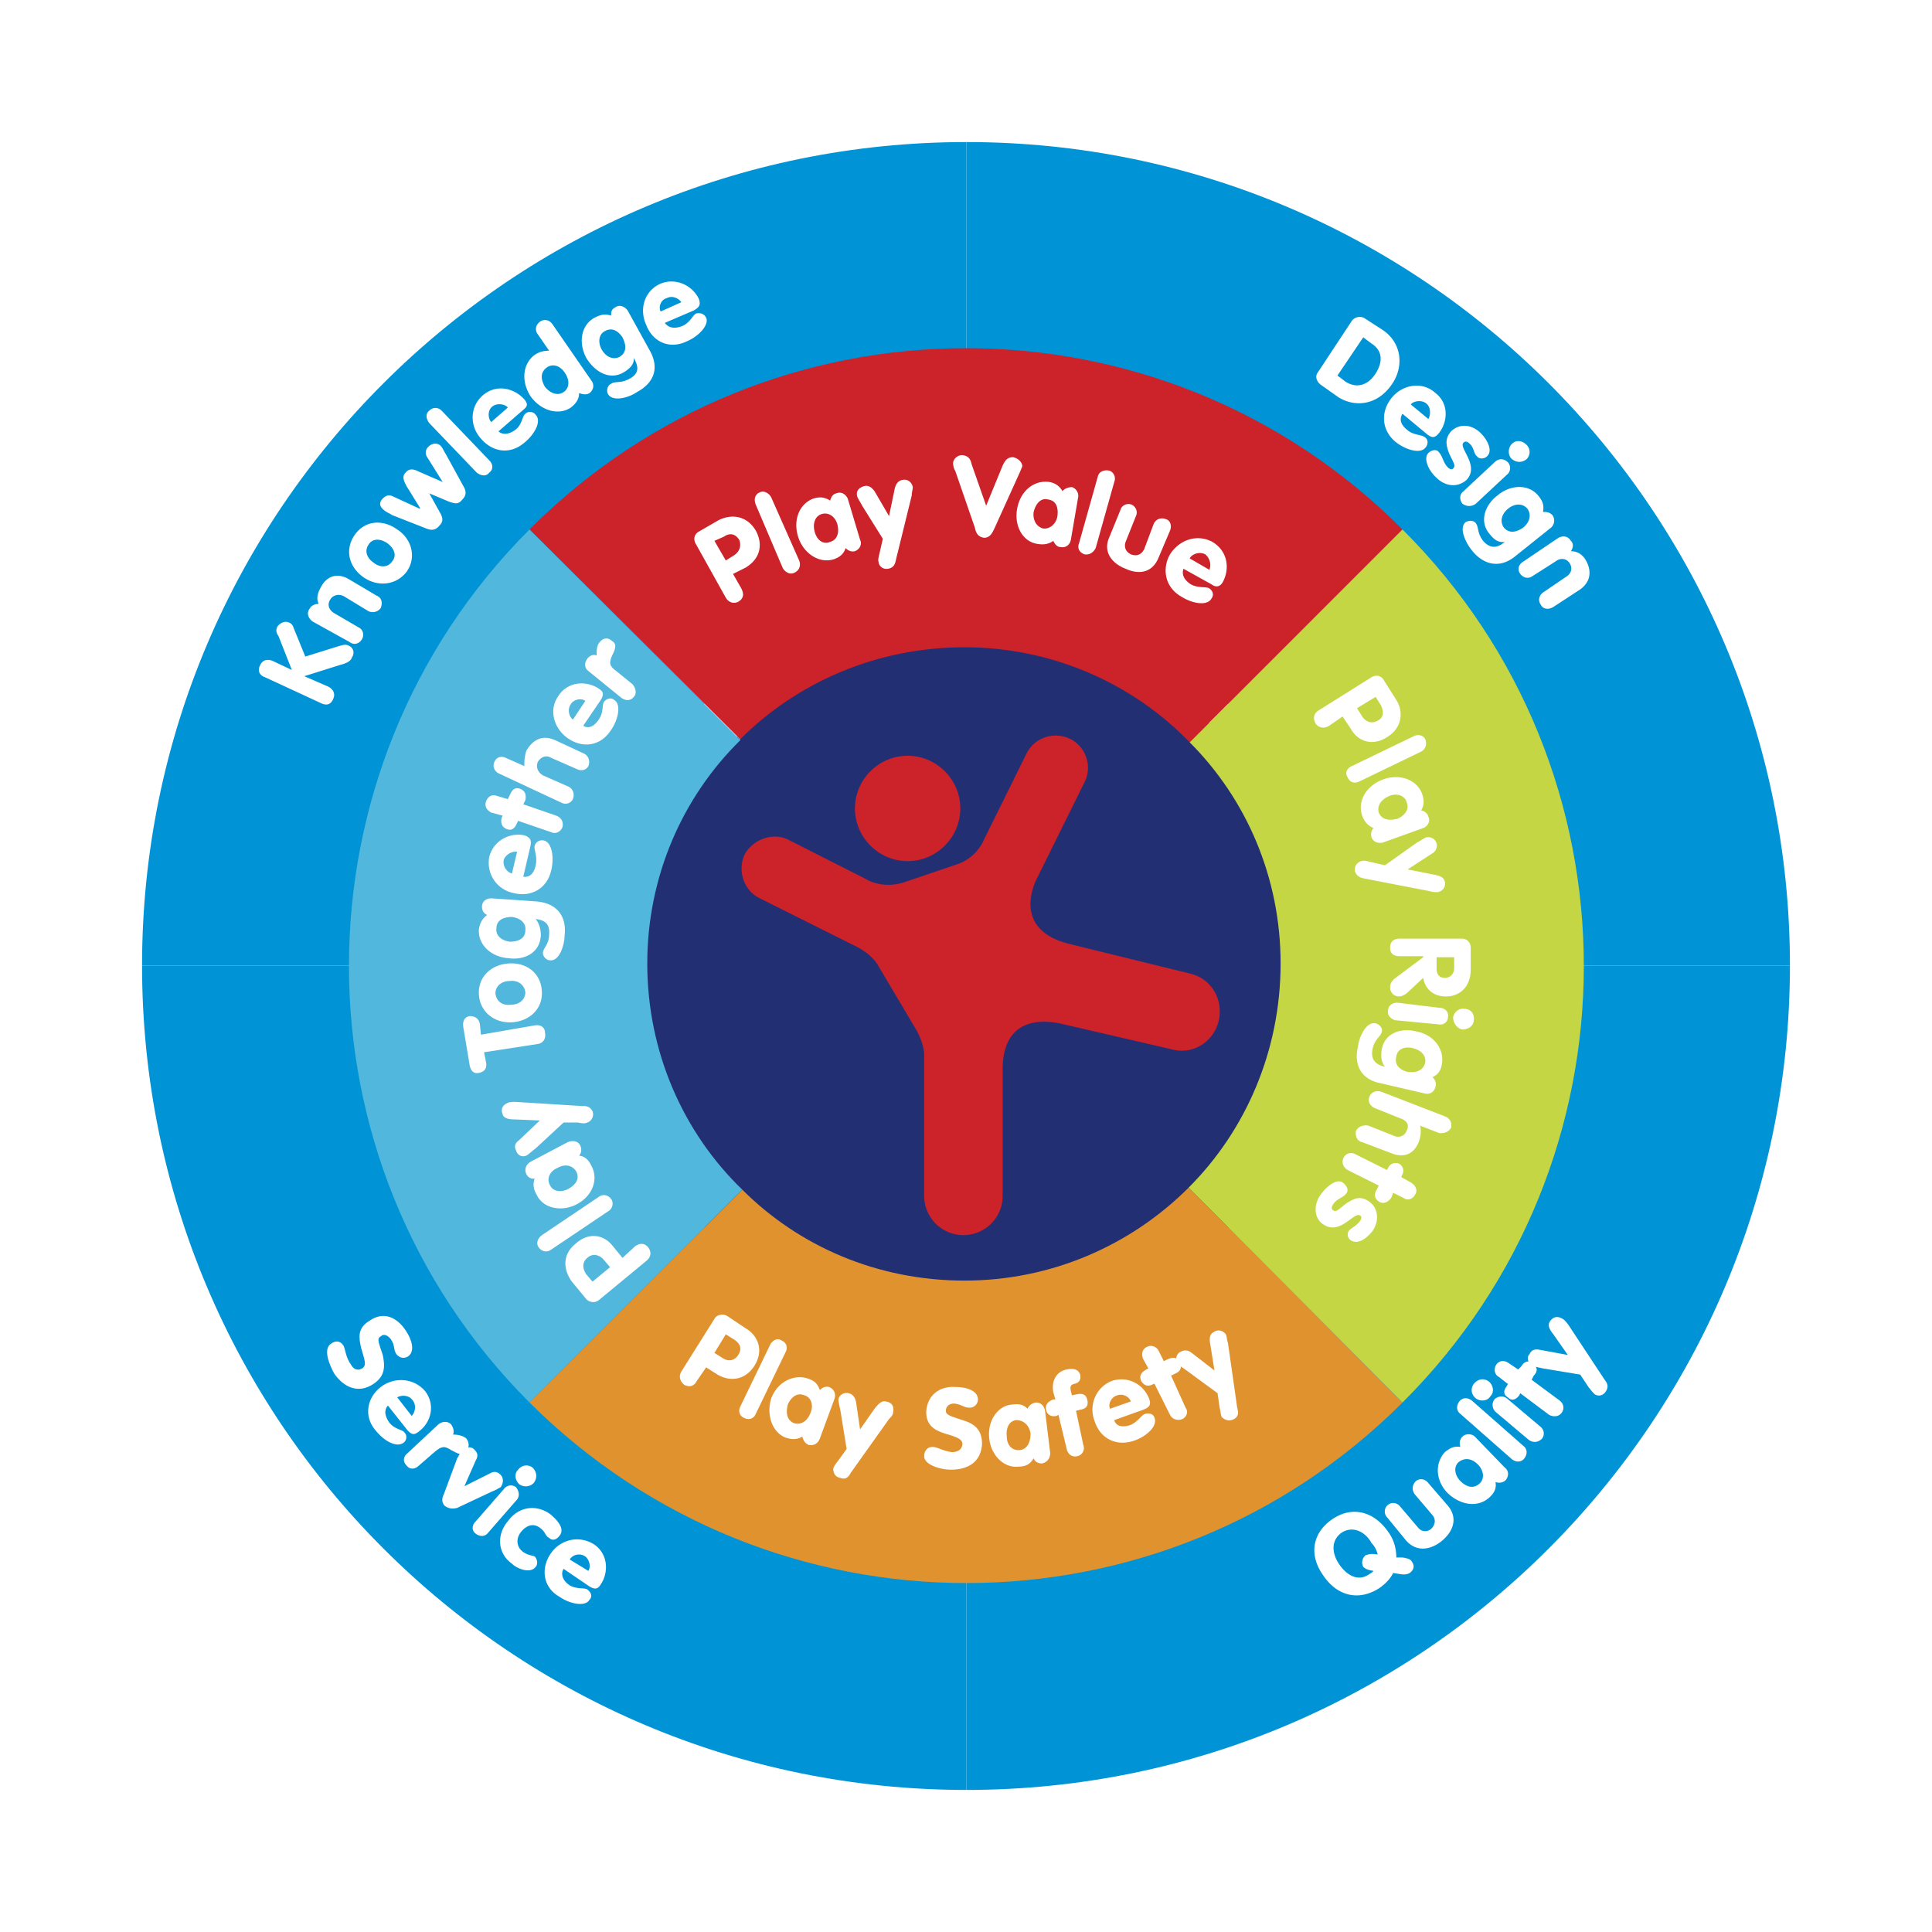
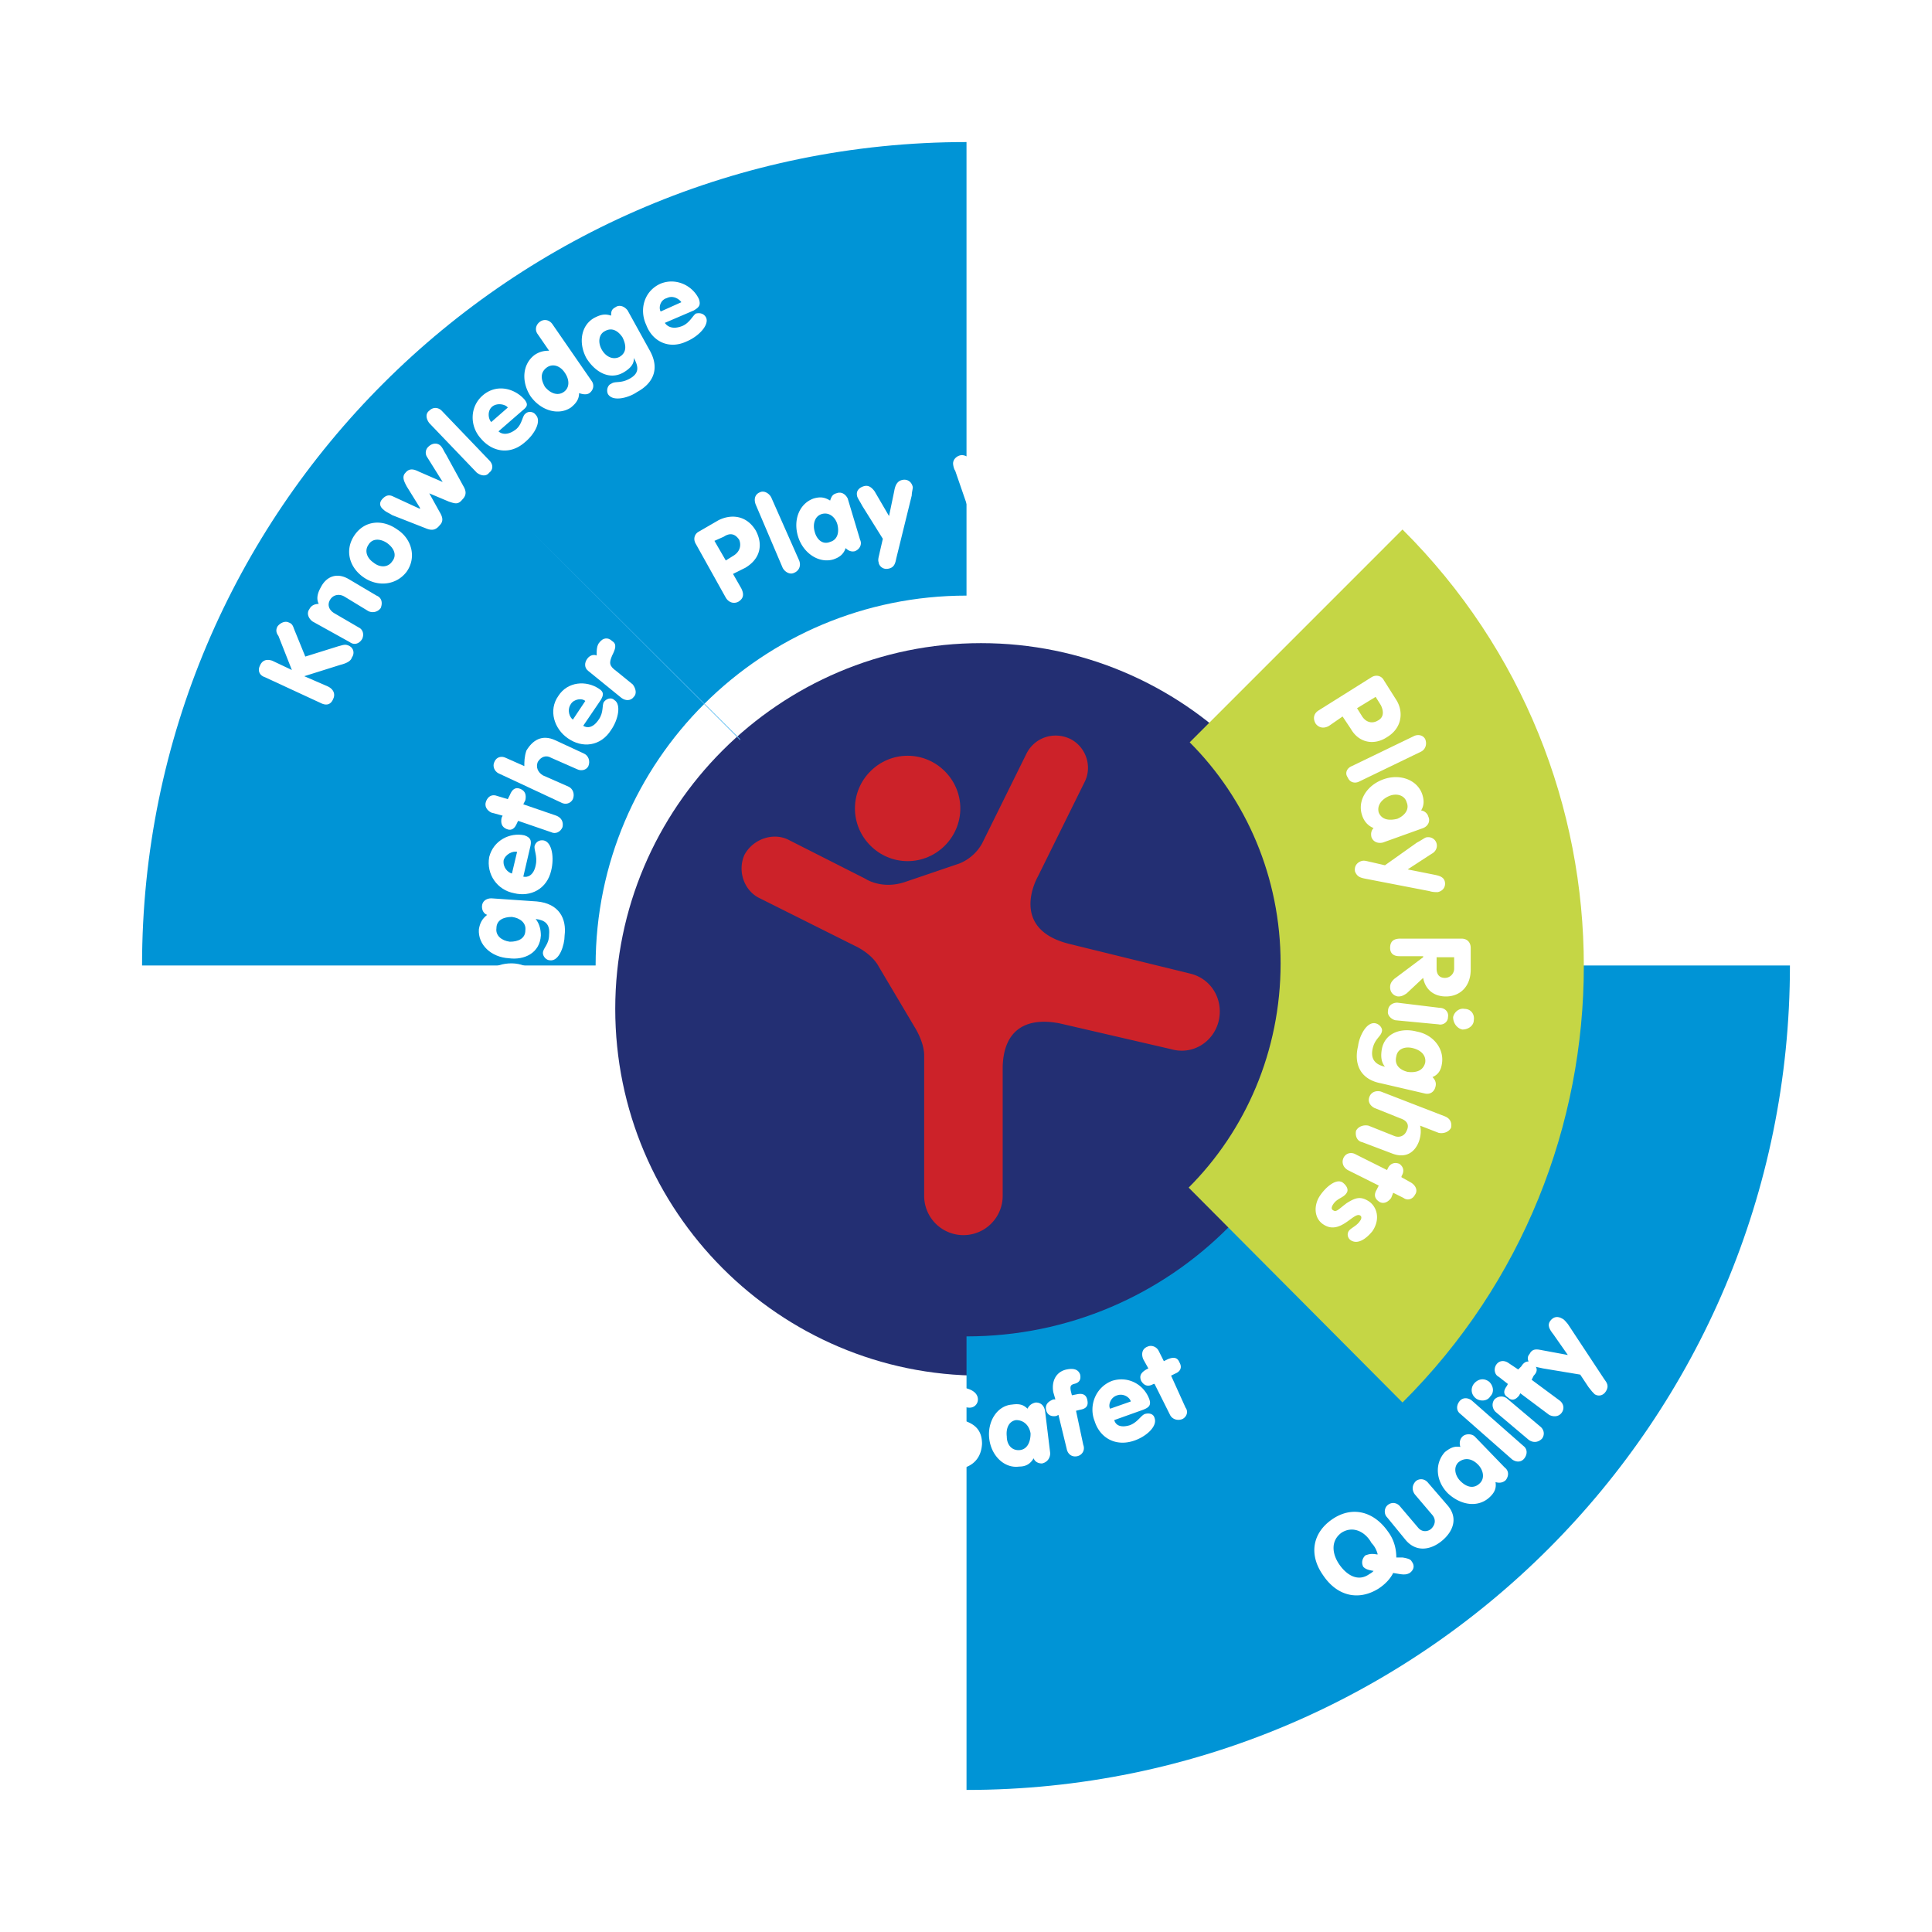
<svg xmlns="http://www.w3.org/2000/svg" width="2500" height="2500" viewBox="0 0 192.756 192.756">
  <g fill-rule="evenodd" clip-rule="evenodd">
    <path fill="#fff" d="M0 0h192.756v192.756H0V0z" />
    <path d="M134.465 100.656c0 20.203-16.389 36.592-36.592 36.592-20.101 0-36.49-16.389-36.49-36.592 0-20.101 16.39-36.49 36.49-36.49 20.203.001 36.592 16.39 36.592 36.49z" fill="#232f73" />
    <path d="M90.554 85.916c2.886 0 5.257-2.371 5.257-5.257 0-2.886-2.371-5.257-5.257-5.257-2.886 0-5.257 2.371-5.257 5.257 0 2.886 2.371 5.257 5.257 5.257z" fill="#cc2229" />
    <path d="M87.668 96.43c-.722-1.34-2.371-2.062-2.371-2.062l-9.483-4.742c-1.546-.722-2.268-2.68-1.546-4.329.824-1.546 2.783-2.268 4.329-1.546l7.73 3.917s1.649 1.134 4.021.309l5.154-1.752s1.547-.413 2.475-2.062l4.432-8.968c.824-1.649 2.783-2.268 4.432-1.443 1.547.825 2.166 2.783 1.34 4.33l-4.637 9.379s-2.99 5.154 3.092 6.701l12.162 2.988c2.062.516 3.299 2.578 2.783 4.742-.516 2.062-2.576 3.402-4.74 2.783l-11.133-2.576c-3.195-.619-5.566.516-5.67 4.328v12.885a3.916 3.916 0 1 1-7.834 0v-14.018c0-1.34-.928-2.783-.928-2.783l-3.608-6.081z" fill="#cc2229" />
    <path d="M103.543 119.52c0-1.34 1.133-2.475 2.576-2.475 1.34 0 2.475 1.135 2.475 2.475 0 1.443-1.135 2.576-2.475 2.576a2.55 2.55 0 0 1-2.576-2.576zm4.74 0c0-1.135-.928-2.164-2.164-2.164s-2.164 1.029-2.164 2.164c0 1.236.928 2.164 2.164 2.164s2.164-.928 2.164-2.164z" fill="#cc2229" />
    <path d="M105.5 121.168h-.309v-3.092h1.031c.205 0 .412 0 .721.104.207.104.309.412.309.617 0 .412-.309.619-.617.723.412.104.516.309.516.721.102.516 0 .723.205.928h-.412c0-.205 0-.412-.104-.721 0-.619-.104-.824-.617-.824h-.723v1.544zm.516-1.752c.412 0 .928 0 .928-.619 0-.617-.619-.514-.824-.514h-.723v1.133h.619z" fill="#cc2229" />
    <path d="M133.332 96.326c0 20.41-16.492 37.006-36.902 37.006v45.25c45.354 0 82.152-36.799 82.152-82.256h-45.25zM96.43 59.424c-20.41 0-37.005 16.493-37.005 36.902H14.173c0-45.354 36.799-82.153 82.256-82.153v45.251h.001z" fill="#0094d6" />
-     <path d="M133.332 96.326h45.25c0-45.354-36.799-82.153-82.152-82.153v45.251c20.41 0 36.902 16.493 36.902 36.902zM96.43 133.332c-20.41 0-37.005-16.596-37.005-37.006H14.173c0 45.457 36.799 82.256 82.256 82.256v-45.25h.001z" fill="#0094d6" />
    <path d="M32.006 70.145c.619.309 1.031.103 1.237-.413.206-.413.103-.928-.515-1.237l-2.371-1.031 3.608-1.134c.412-.103 1.031-.309 1.134-.721.309-.413.206-1.031-.412-1.237-.31-.104-.516 0-.928.103l-3.299 1.031-1.134-2.783c-.103-.309-.206-.515-.516-.618-.412-.206-.927.103-1.134.412-.103.206-.206.516.104.928l1.34 3.401-1.958-.928c-.619-.206-1.031 0-1.237.516-.206.412-.103.928.516 1.134l5.565 2.577zM34.892 64.063c.412.31.928.206 1.237-.309.206-.412.103-.928-.309-1.134l-2.474-1.443c-.515-.309-.721-.825-.412-1.34s.928-.619 1.443-.309l2.371 1.443a.984.984 0 0 0 1.237-.309c.206-.516.103-1.031-.413-1.237l-2.783-1.649c-1.236-.721-2.268-.206-2.783.825-.412.722-.412 1.237-.206 1.649-.309 0-.722.103-.928.516-.31.412-.103.928.309 1.237l3.711 2.06zM35.407 53.343c-1.031 1.443-.619 3.195.825 4.226s3.299.825 4.329-.515c1.031-1.443.516-3.299-.928-4.227-1.443-1.03-3.195-.927-4.226.516zm1.341 1.031c.412-.721 1.237-.618 1.855-.206.721.516 1.03 1.237.515 1.855-.413.619-1.237.619-1.855.103-.618-.413-.928-1.134-.515-1.752zM42.52 52.725c.515.206.928.206 1.34-.309.412-.412.309-.825 0-1.34l-1.031-1.855 1.958.825c.618.206.928.309 1.34-.206.412-.412.412-.825.103-1.34l-1.752-3.195c-.206-.31-.309-.619-.515-.825-.309-.309-.825-.309-1.237.104a.791.791 0 0 0-.103 1.031l1.546 2.474-2.371-1.031c-.413-.206-.928-.412-1.34.104-.412.412-.103.927.103 1.34l1.34 2.164v.104l-2.68-1.237c-.412-.206-.722-.103-1.031.207-.412.412-.309.825.103 1.134.206.206.516.309.825.516l3.402 1.335zM47.571 47.159c.412.309.928.412 1.237 0 .412-.31.412-.825 0-1.237l-4.742-4.948c-.309-.309-.825-.412-1.237 0-.413.309-.309.825 0 1.237l4.742 4.948zM52.106 40.974c.516-.412.619-.618.206-1.134-1.031-1.134-2.783-1.546-4.123-.413-1.34 1.134-1.34 3.093-.206 4.33 1.134 1.34 2.886 1.649 4.329.412 1.031-.825 1.752-2.165 1.134-2.783-.206-.31-.721-.413-1.03-.104-.31.207-.31 1.031-.928 1.546-.927.721-1.546.412-1.752.206l2.37-2.06zm-3.092 1.133c-.309-.309-.412-1.134.103-1.546.516-.413 1.34-.206 1.546.103l-1.649 1.443zM55.095 32.315c-.309-.412-.824-.515-1.237-.206-.413.31-.515.825-.206 1.237l1.134 1.649c-.309 0-.825 0-1.443.413-1.237.928-1.34 2.68-.413 4.123 1.031 1.443 2.783 1.958 4.02 1.134.516-.412.825-.825.825-1.443.309.103.722.206 1.031 0 .412-.309.516-.824.206-1.237l-3.917-5.67zm-.515 4.33c.619-.413 1.34-.103 1.752.515.515.722.515 1.546-.103 1.958s-1.34.103-1.855-.515c-.413-.722-.516-1.443.206-1.958zM62.62 30.975c-.309-.412-.824-.618-1.237-.309-.412.206-.412.515-.412.825-.619-.206-1.031-.104-1.649.206-1.34.722-1.649 2.474-.825 4.02.825 1.34 2.268 2.268 3.71 1.443.516-.309 1.031-.722 1.031-1.34v-.103c.515.928.515 1.546-.413 2.062s-1.443.206-1.855.515c-.309.104-.515.619-.309 1.031.515.825 2.165.309 2.886-.206 1.546-.825 2.371-2.268 1.237-4.226l-2.164-3.918zm-.516 2.68c.413.825.413 1.547-.309 1.959-.619.309-1.34 0-1.752-.722-.412-.722-.309-1.546.309-1.855.722-.412 1.34 0 1.752.618zM69.217 30.975c.515-.309.721-.515.515-1.134-.619-1.34-2.268-2.165-3.814-1.546-1.649.722-2.165 2.577-1.443 4.124.618 1.649 2.268 2.474 4.02 1.649 1.237-.515 2.268-1.649 1.958-2.371-.206-.412-.618-.516-1.03-.412-.31.206-.619.927-1.34 1.236-1.031.413-1.546 0-1.752-.309l2.886-1.237zm-3.299.103c-.206-.309-.103-1.134.618-1.34.619-.309 1.237.103 1.443.413l-2.061.927zM136.012 33.655l.824.619c1.135.722 1.135 1.856.412 2.99-.721 1.134-1.855 1.546-2.988.824l-.824-.618 2.576-3.815zm-4.535 3.505c-.311.412-.104.928.309 1.237l1.752 1.236c1.65 1.031 3.918.825 5.361-1.34 1.133-1.649 1.029-4.02-.928-5.36l-1.754-1.134c-.412-.309-1.029-.206-1.34.206l-3.4 5.155zM142.402 43.344c.412.31.721.413 1.135-.103.928-1.134 1.029-2.989-.311-4.02-1.34-1.237-3.299-.824-4.328.412-1.135 1.34-1.135 3.196.309 4.433 1.031.825 2.475 1.237 2.988.618.311-.309.311-.824 0-1.03-.309-.31-1.133-.206-1.752-.722-.928-.722-.721-1.34-.516-1.649l2.475 2.061zm-1.648-2.989c.205-.31 1.029-.516 1.545-.103.516.412.412 1.237.207 1.546l-1.752-1.443zM142.506 45.2c-.516.516 0 1.752.824 2.474.824.825 2.062 1.031 2.99.206 1.34-1.443-.826-3.196-.311-3.711.207-.206.412-.103.619.103.412.31.412 1.031.721 1.237.207.31.723.31 1.031 0 .619-.618-.104-1.752-.619-2.268-1.029-1.031-2.268-.927-2.988-.206-.619.722-.516 1.34-.207 2.165.412.928.723 1.237.412 1.546-.102.103-.309.103-.514-.103-.516-.516-.516-1.134-.928-1.546-.206-.309-.722-.206-1.03.103zM146.01 49.014c-.412.309-.412.825-.104 1.237.414.31.928.31 1.342 0l3.092-2.886c.412-.31.412-.928.104-1.237-.414-.412-.928-.412-1.342 0l-3.092 2.886zm4.845-4.742a1.106 1.106 0 0 0-.104 1.443c.412.412 1.031.516 1.547.103a.997.997 0 0 0 0-1.443c-.413-.412-1.03-.515-1.443-.103zM154.771 52.622c.309-.31.412-.825.104-1.237-.309-.31-.619-.31-.928-.31.104-.619 0-1.031-.412-1.546-.928-1.236-2.783-1.236-4.123-.103-1.238.927-1.855 2.577-.824 3.813.412.516.824.928 1.545.825-.721.619-1.443.722-2.164-.103-.619-.824-.412-1.34-.721-1.752-.207-.31-.723-.31-1.031-.104-.723.619.104 2.165.617 2.783 1.031 1.34 2.682 1.958 4.33.618l3.607-2.884zm-2.783 0c-.721.516-1.443.618-1.959 0-.412-.618-.205-1.34.414-1.855.617-.516 1.441-.619 1.957 0 .412.618.207 1.339-.412 1.855zM151.988 56.023c-.516.31-.617.825-.309 1.237.309.412.824.515 1.236.206l2.268-1.443c.516-.412 1.135-.31 1.443.206s.104 1.031-.412 1.34l-2.268 1.546c-.412.309-.516.825-.207 1.237.207.413.723.516 1.238.206l2.68-1.752c1.133-.825 1.133-1.958.516-2.989-.412-.619-.928-.825-1.443-.825.205-.309.309-.721 0-1.031-.309-.516-.824-.516-1.236-.309l-3.506 2.371zM139.619 157.039c.619.104.824 0 1.031-.104.412-.309.516-.721.205-1.133-.102-.207-.309-.309-.928-.412h-.617c0-.824-.207-1.752-.826-2.578-1.441-2.061-3.607-2.576-5.564-1.236-1.959 1.34-2.371 3.506-.928 5.566 1.443 2.164 3.607 2.578 5.566 1.34.617-.412 1.133-.928 1.441-1.547l.62.104zm-5.771-4.123c1.133-.721 2.369-.104 2.988 1.031.309.309.516.721.619 1.135h-.104c-.619-.104-.824 0-1.135.102-.309.311-.412.723-.205 1.135.205.205.412.309 1.031.412a1.45 1.45 0 0 1-.412.309c-1.135.824-2.268.104-2.99-.928-.72-1.03-.927-2.37.208-3.196zM142.506 147.969c-.311-.412-.824-.516-1.236-.207-.414.412-.414.928-.104 1.342l1.752 2.061c.412.516.205 1.031-.104 1.34s-.928.412-1.34-.104l-1.752-2.061c-.309-.412-.824-.516-1.238-.207-.412.311-.412.928-.102 1.238l1.855 2.268c1.031 1.236 2.473 1.029 3.607.104 1.133-.93 1.648-2.27.619-3.506l-1.957-2.268zM147.145 143.33c-.311-.309-.928-.309-1.238 0-.309.309-.309.723-.205 1.031-.619-.104-1.031.104-1.547.516-1.031 1.133-.928 2.885.311 4.123 1.34 1.236 3.092 1.443 4.225.309.412-.412.619-.824.516-1.443.311.104.723.104 1.031-.205.309-.412.309-.928-.104-1.238l-2.989-3.093zm-1.651 2.576c.619-.514 1.34-.412 1.959.207.516.516.721 1.34.207 1.855-.619.619-1.34.412-1.959-.207-.515-.513-.722-1.339-.207-1.855zM150.855 145.598c.412.309.928.309 1.236-.104s.309-.928-.104-1.236l-5.154-4.535c-.412-.309-.928-.309-1.236.104s-.309.928.104 1.236l5.154 4.535zM152.504 143.639c.412.311.928.311 1.34-.102.309-.412.207-.928-.205-1.238l-3.299-2.783c-.412-.309-.928-.205-1.238.104-.309.412-.205.928.104 1.236l3.298 2.783zm-5.256-4.123c.412.311 1.133.311 1.441-.205.412-.412.311-1.031-.102-1.443-.516-.412-1.135-.309-1.547.207-.308.411-.308 1.029.208 1.441zM154.566 141.166c.412.205.928.205 1.236-.207s.207-.928-.207-1.236l-2.783-2.062.207-.412c.412-.412.412-.824-.104-1.236-.412-.309-.824-.207-1.133.309l-.311.311-.928-.619c-.412-.309-.928-.309-1.236.104s-.207 1.029.207 1.236l.928.723-.104.205c-.311.412-.412.824.104 1.135.412.412.824.205 1.133-.207l.104-.205 2.887 2.161z" fill="#fff" />
    <path d="M158.482 138.383c.309.412.412.516.619.721.309.207.824.207 1.133-.309.311-.516.104-.824-.205-1.236l-3.607-5.465c-.104-.102-.311-.412-.516-.514-.516-.311-.928-.207-1.238.205-.309.412-.102.824.311 1.34l1.443 2.062-2.783-.516c-.516-.104-.826 0-1.031.412-.309.309-.207.824.205 1.133.104.104.619.207 1.135.311l3.711.617.823 1.239zM33.037 134.053c-.825.516-.206 2.062.309 2.99.928 1.34 2.371 2.061 3.917 1.031 1.236-.826 1.134-1.857.927-2.887-.412-1.238-.619-1.65-.206-1.855.309-.309.721-.104 1.031.309.412.619.206.928.516 1.443.309.412.824.516 1.236.207.516-.414.516-1.342-.309-2.578s-2.165-1.959-3.607-.928c-1.237.723-1.031 1.752-.825 2.68.309 1.135.619 1.752.103 2.062-.309.205-.825.205-1.134-.412-.516-.723-.516-1.443-.722-1.855-.309-.516-.824-.516-1.236-.207zM40.665 142.711c.412.414.618.516 1.134.104 1.237-.928 1.649-2.68.618-4.02-1.134-1.34-3.092-1.443-4.432-.412s-1.752 2.887-.515 4.328c.824 1.031 2.062 1.754 2.783 1.238.309-.207.413-.723.103-1.031-.206-.309-1.031-.309-1.546-1.031-.619-.928-.31-1.443-.104-1.648l1.959 2.472zm-1.032-3.297c.31-.207 1.134-.311 1.546.309.413.516.206 1.236-.103 1.547l-1.443-1.856zM40.665 144.98c-.413.309-.516.824-.104 1.236.31.412.825.412 1.237 0l1.546-1.34c.722-.619 1.031-.619 1.649-.207.618.311 1.031.619 1.443.207.413-.412.413-.928.103-1.34-.309-.311-.928-.412-1.34-.412.103-.207.103-.619-.206-1.031-.31-.311-.825-.311-1.237 0l-3.091 2.887z" fill="#fff" />
    <path d="M44.272 149.104c-.206.412-.206.824.103 1.133.413.309.825.309 1.237.207l3.505-1.65c.31-.104.619-.309.825-.412.309-.412.309-.928 0-1.236-.309-.311-.619-.412-1.134-.104l-2.474 1.236 1.134-2.576c.309-.516.103-.824-.103-1.031-.31-.412-.928-.309-1.237 0-.206.207-.31.516-.516.824l-1.34 3.609zM47.468 151.783c-.413.412-.413.928 0 1.236.412.309.927.309 1.237-.104l2.783-3.195c.413-.412.31-.928 0-1.34-.412-.309-.927-.207-1.237.207l-2.783 3.196zm4.226-5.154c-.413.412-.31 1.031.103 1.443a1.103 1.103 0 0 0 1.443-.104c.413-.516.31-1.135-.103-1.547-.412-.308-1.031-.308-1.443.208zM50.663 151.783c-1.134 1.34-1.03 3.195.413 4.227.515.514 1.855 1.029 2.371.309.207-.207.207-.723-.103-1.031-.206-.104-.722-.104-1.237-.516-.619-.516-.619-1.34-.103-1.959.515-.617 1.237-.928 1.958-.309.516.412.412.721.825.928.309.311.721.207 1.031-.207.618-.721-.31-1.648-.928-2.164-1.444-1.03-3.196-.721-4.227.722zM58.806 158.277c.516.309.825.309 1.134-.207.825-1.236.722-3.092-.722-4.02-1.546-.928-3.401-.412-4.329 1.031-.928 1.441-.722 3.297.928 4.225 1.03.723 2.577 1.031 2.989.311.309-.311.206-.723-.206-1.031-.31-.207-1.031 0-1.753-.412-.927-.619-.824-1.34-.618-1.65l2.577 1.753zm-1.959-2.681c.207-.412.928-.721 1.547-.309.515.412.515 1.135.309 1.443l-1.856-1.134z" fill="#fff" />
-     <path d="M96.224 127.766c-8.659 0-16.493-3.402-22.162-9.07l-21.234 21.232c24.12 24.018 63.084 24.018 87.1 0l-21.336-21.439c-5.774 5.773-13.709 9.277-22.368 9.277z" fill="#e0922f" />
-     <path d="M52.828 52.828l21.028 20.925c5.669-5.669 13.606-9.174 22.368-9.174 8.761 0 16.802 3.607 22.472 9.483l21.232-21.234c-24.016-24.12-63.083-24.12-87.1 0z" fill="#cc2229" />
    <path d="M139.928 52.828l-21.232 21.234c5.668 5.669 9.07 13.503 9.07 22.059 0 8.762-3.504 16.697-9.174 22.367l21.336 21.439c24.121-24.015 24.121-63.082 0-87.099z" fill="#c5d645" />
-     <path d="M64.579 96.121c0-8.66 3.504-16.596 9.277-22.266L52.828 52.828c-24.018 24.017-24.018 63.084 0 87.1l21.234-21.232c-5.876-5.671-9.483-13.712-9.483-22.575z" fill="#51b7dc" />
    <path fill="#59bbf0" d="M73.855 73.752L52.828 52.828l21.027 21.027v-.103z" />
    <path d="M71.279 53.961l.927-.412c.619-.412 1.134-.31 1.546.309.206.515.103 1.134-.516 1.546l-.824.515-1.133-1.958zm1.134 5.67c.309.515.824.618 1.236.412.516-.309.619-.721.31-1.34l-.825-1.443 1.237-.619c1.546-.928 1.752-2.371 1.031-3.711-.928-1.546-2.474-1.649-3.711-1.031l-1.958 1.134c-.413.206-.619.722-.309 1.237l2.989 5.361zM78.082 56.642c.206.413.722.722 1.134.515.516-.206.722-.722.516-1.237l-2.783-6.288c-.206-.413-.722-.722-1.134-.516-.516.206-.618.722-.412 1.237l2.679 6.289zM84.576 49.735c-.206-.413-.619-.722-1.134-.516-.413.103-.516.413-.619.722-.515-.309-.928-.413-1.649-.206-1.443.515-2.062 2.165-1.546 3.814.515 1.649 2.062 2.68 3.504 2.268.619-.206 1.031-.516 1.237-1.134.206.206.516.412.928.309.515-.206.722-.721.515-1.134l-1.236-4.123zm-2.577 1.547c.722-.207 1.34.309 1.546 1.03.207.825 0 1.546-.721 1.752-.722.309-1.34-.206-1.546-1.031-.207-.721-.001-1.545.721-1.751zM87.771 55.095c-.103.516-.206.722-.103 1.031 0 .207.309.722.927.619.619-.103.722-.516.825-1.031l1.546-6.287c0-.31.104-.619.104-.825-.104-.516-.516-.825-1.031-.722s-.722.515-.825 1.134l-.515 2.474-1.443-2.474c-.309-.412-.618-.619-1.03-.515-.413.103-.825.412-.722.928 0 .206.309.618.516 1.03l2.061 3.299-.31 1.339zM98.389 50.457l-1.444-4.123c-.104-.413-.206-.825-.928-.928-.515 0-.928.412-.928.825 0 .206.104.618.207.721l1.958 5.669c.104.412.207.928.928 1.031.619 0 .824-.515 1.031-.928l2.473-5.463c.104-.206.207-.515.311-.721 0-.413-.412-.825-.928-.928-.619 0-.824.412-1.031.825l-1.649 4.02zM107.562 49.632c.104-.413-.207-.928-.619-1.031-.412 0-.824.206-.928.412-.309-.515-.721-.825-1.34-.928-1.547-.206-2.887.928-3.195 2.68-.309 1.649.516 3.298 2.062 3.505.617.103 1.133 0 1.545-.31.104.206.309.618.723.618.514.104.926-.206 1.029-.721l.723-4.225zm-2.99.206c.824.103 1.031.824.928 1.649-.104.722-.721 1.34-1.443 1.237-.721-.206-1.029-.928-.928-1.649.207-.825.723-1.443 1.443-1.237zM107.666 54.167c-.207.516 0 .928.514 1.134.516.104.928-.206 1.135-.618l1.855-6.597c.205-.515-.104-1.031-.516-1.134-.516-.103-1.031.103-1.133.619l-1.855 6.596zM116.736 52.931c.205-.515 0-1.031-.412-1.134-.516-.206-1.031 0-1.238.515l-.928 2.474c-.309.619-.824.721-1.34.515-.412-.206-.721-.618-.516-1.237l1.031-2.577c.207-.413 0-.928-.412-1.134-.516-.206-1.031.103-1.133.516l-1.135 2.783c-.619 1.443.309 2.577 1.648 3.092 1.342.619 2.682.412 3.299-1.134l1.136-2.679zM120.859 58.291c.412.31.824.31 1.133-.206.723-1.34.516-3.092-1.029-4.02-1.547-.825-3.299-.206-4.227 1.237-.824 1.443-.516 3.299 1.133 4.227 1.135.721 2.578.928 2.99.206.309-.412.104-.825-.207-1.031-.309-.206-1.133 0-1.855-.413-.928-.618-.824-1.236-.721-1.546l2.783 1.546zm-2.164-2.578c.205-.412.928-.721 1.545-.412.516.412.619 1.134.412 1.546l-1.957-1.134zM137.248 69.526l.516.825c.309.618.309 1.236-.309 1.546-.516.31-1.135.206-1.547-.412l-.516-.825 1.856-1.134zm-5.668 1.34c-.516.309-.619.825-.311 1.34.311.412.824.515 1.34.206l1.34-.928.826 1.237c.824 1.443 2.369 1.649 3.607.825 1.545-.928 1.648-2.577.928-3.711l-1.238-1.958c-.205-.413-.721-.619-1.236-.31l-5.256 3.299zM134.877 76.432c-.514.207-.721.722-.412 1.134.207.516.723.619 1.135.413l6.184-2.99c.412-.206.619-.721.412-1.237-.205-.412-.721-.515-1.133-.309l-6.186 2.989zM141.99 82.617c.516-.206.721-.722.516-1.134-.104-.413-.516-.619-.723-.619.311-.515.311-1.031.104-1.649-.516-1.443-2.268-2.062-3.916-1.443-1.65.618-2.578 2.164-2.062 3.607.207.618.619 1.031 1.135 1.237-.207.206-.311.515-.207.928.207.515.723.619 1.135.515l4.018-1.442zm-1.648-2.576c.309.721-.207 1.34-.928 1.649-.826.206-1.547.103-1.855-.619-.207-.721.309-1.34 1.029-1.649.723-.309 1.547-.103 1.754.619zM136.836 86.019c-.516-.104-.721-.207-1.031-.104-.309.104-.721.412-.617 1.031.205.515.516.619 1.029.722l6.393 1.237c.309.104.617.104.824.104.516-.104.824-.516.721-1.031s-.617-.618-1.133-.722l-2.578-.515 2.371-1.546c.412-.206.619-.618.516-1.03s-.516-.722-1.031-.619c-.104 0-.516.309-.928.515l-3.195 2.268-1.341-.31zM139.723 93.646c-.723 0-1.031.309-1.031.928 0 .516.309.825.928.825h2.371v.103l-2.887 2.164c-.205.207-.412.412-.412.826 0 .721.619.926.824.926.311 0 .516-.102.826-.309l1.648-1.545c.205 1.133 1.031 1.854 2.268 1.854 1.443 0 2.475-1.029 2.475-2.68v-2.164c0-.515-.311-.928-.928-.928h-6.082zm5.359 1.856v1.134c0 .515-.412.929-.928.929s-.824-.311-.824-.929v-1.134h1.752zM139.414 100.037c-.516 0-.93.311-.93.824-.102.414.311.826.723.928l4.33.412c.412.104.928-.205.928-.721.102-.516-.311-.928-.826-.928l-4.225-.515zm6.699.619c-.516-.104-1.031.309-1.135.824 0 .619.414 1.135.928 1.236.619 0 1.135-.412 1.135-.928.104-.616-.309-1.132-.928-1.132zM142.195 109.107c.516.104.928-.205 1.031-.721.104-.412-.104-.721-.309-.928.516-.205.824-.619.928-1.236.309-1.547-.824-2.99-2.475-3.299-1.545-.412-3.195.104-3.504 1.752-.104.619-.104 1.236.309 1.752-.928-.205-1.443-.721-1.236-1.752.205-1.031.824-1.236.928-1.752.104-.309-.207-.723-.619-.824-.928-.207-1.648 1.34-1.752 2.268-.412 1.648.104 3.299 2.268 3.711l4.431 1.029zm-1.752-2.164c-.824-.205-1.34-.721-1.133-1.545.104-.723.824-1.031 1.648-.826.824.207 1.34.723 1.236 1.443-.204.825-.924 1.032-1.751.928zM137.764 108.902c-.412-.104-.928 0-1.133.516-.207.516.102.928.514 1.133l2.578 1.031c.619.207.928.619.619 1.236-.207.516-.723.723-1.238.516l-2.576-1.029c-.516-.104-1.031.102-1.236.514-.104.516.102 1.031.617 1.135l2.99 1.133c1.34.516 2.268-.102 2.68-1.236.205-.617.205-1.133.104-1.545l1.855.721c.514.104 1.029-.104 1.236-.516.104-.516-.104-.928-.619-1.133l-6.391-2.476zM135.291 115.189c-.516-.309-1.031-.104-1.238.311-.205.412-.104.928.412 1.236l3.094 1.547-.207.412c-.309.514-.207.928.309 1.236.412.205.824 0 1.135-.412l.205-.516 1.031.516c.412.309.928.104 1.135-.311.309-.412.104-.926-.412-1.236l-.928-.516v-.102c.309-.516.205-.928-.207-1.238-.516-.205-.928 0-1.135.412l-.102.207-3.092-1.546zM133.949 117.973c-.617-.412-1.648.412-2.268 1.34-.617.928-.617 2.268.412 2.887 1.65 1.031 2.99-1.34 3.609-.928.205.104.102.412 0 .516-.311.516-.928.721-1.135 1.031-.205.309-.104.721.207.928.824.516 1.752-.412 2.164-.928.824-1.238.412-2.475-.412-2.99s-1.34-.309-2.164.207c-.826.617-1.031.928-1.342.721-.205-.104-.205-.309 0-.619.414-.617 1.031-.617 1.342-1.133.206-.31.001-.722-.413-1.032zM72.413 133.125l.824.516c.619.412.825.928.412 1.547-.309.516-.928.721-1.546.309l-.824-.516 1.134-1.856zm-4.433 3.711c-.31.516-.103 1.031.31 1.34.412.207.928.207 1.237-.412l.927-1.34 1.134.721c1.443.826 2.887.414 3.711-.928.928-1.545.31-2.988-.927-3.709l-1.856-1.238c-.412-.205-1.03-.104-1.236.311l-3.3 5.255zM73.855 140.342c-.207.412-.103.928.413 1.133.412.207.928.104 1.134-.412l2.989-6.186c.207-.412.103-.928-.412-1.133-.413-.309-.928 0-1.134.412l-2.99 6.186zM83.235 139.619c.207-.516 0-1.031-.515-1.236-.412-.104-.722.104-.928.309-.206-.617-.516-.928-1.134-1.133-1.443-.516-3.093.309-3.711 1.957-.516 1.65.103 3.402 1.443 3.918.619.205 1.134.205 1.65-.104.103.309.206.619.618.824.516.104.928-.102 1.134-.617l1.443-3.918zm-2.988-.412c.721.207.928 1.031.618 1.752-.309.824-.928 1.236-1.649 1.031-.722-.309-.825-1.031-.618-1.855.308-.721.927-1.237 1.649-.928zM83.648 145.701c-.31.412-.413.516-.516.824 0 .309.103.824.722.928.516.207.825-.104 1.031-.516l3.813-5.359c.206-.207.412-.412.412-.723.103-.514-.103-.928-.722-1.029-.412-.104-.721.205-1.134.721l-1.443 2.062-.412-2.783c-.103-.412-.309-.723-.722-.824-.412-.104-.928.102-1.031.617 0 .207.103.619.206 1.135l.618 3.812-.822 1.135zM92.204 145.289c0 .824 1.546 1.34 2.68 1.34 1.649 0 2.99-.723 3.093-2.576 0-1.547-.928-2.062-1.959-2.371-1.237-.412-1.649-.516-1.649-.928s.31-.723.825-.723c.824.104.928.412 1.546.412a.814.814 0 0 0 .826-.824c0-.721-.826-1.236-2.269-1.236-1.443-.104-2.783.721-2.886 2.473 0 1.443.928 1.855 1.855 2.166 1.031.309 1.752.516 1.752 1.031 0 .412-.309.824-1.03.824-.928-.104-1.443-.516-1.959-.516s-.825.412-.825.928zM104.264 140.754c-.104-.516-.412-.826-.928-.826-.516.104-.721.414-.824.619-.412-.412-.826-.516-1.547-.412-1.443.104-2.473 1.648-2.268 3.402.207 1.752 1.547 2.988 2.988 2.783.723 0 1.135-.311 1.443-.826.104.311.414.516.826.516.514-.104.824-.516.824-1.029l-.514-4.227zm-2.887.928c.824 0 1.34.617 1.443 1.34 0 .824-.309 1.545-1.031 1.648-.824.104-1.34-.516-1.34-1.34-.103-.824.207-1.547.928-1.648zM106.428 144.566c.104.516.516.826 1.031.723s.824-.619.619-1.135l-.723-3.4.412-.104c.619-.104.826-.412.723-.928-.104-.619-.516-.721-1.031-.619l-.516.104-.104-.412c-.104-.516 0-.619.311-.721.516-.104.721-.414.617-.93-.205-.617-.824-.617-1.34-.514-1.031.205-1.545 1.133-1.34 2.268l.207.721h-.207c-.516.207-.824.516-.721 1.031.102.516.516.721 1.029.619l.207-.104.826 3.401zM114.057 140.65c.516-.207.824-.412.617-1.031-.516-1.443-2.061-2.371-3.711-1.855-1.648.619-2.369 2.475-1.752 4.02.516 1.65 2.062 2.578 3.918 1.959 1.236-.412 2.371-1.443 2.061-2.268-.104-.412-.516-.516-.928-.412s-.721.824-1.545 1.133c-1.031.311-1.443-.102-1.547-.514l2.887-1.032zm-3.299-.103c-.207-.309 0-1.133.721-1.34.619-.205 1.238.207 1.34.619l-2.061.721zM116.736 141.166c.205.412.721.617 1.236.412.412-.207.619-.723.311-1.135l-1.443-3.195.412-.205c.516-.207.721-.619.412-1.135-.207-.516-.619-.516-1.135-.309l-.412.205-.516-1.029c-.205-.412-.721-.619-1.133-.412-.516.205-.619.721-.412 1.236l.516.928-.207.104c-.516.309-.721.617-.516 1.133.309.516.723.619 1.236.311h.104l1.547 3.091z" fill="#fff" />
-     <path d="M121.684 140.443c.104.412.104.723.207.928.205.207.617.516 1.236.207.516-.309.412-.723.309-1.135l-.928-6.494c-.104-.205-.104-.617-.205-.824-.311-.412-.826-.516-1.238-.205-.412.205-.412.721-.309 1.236l.412 2.576-2.268-1.752c-.412-.309-.721-.309-1.133-.104-.414.207-.516.723-.311 1.135.104.205.516.412.928.721l3.092 2.27.208 1.441zM59.115 127.869l-.618-.723c-.413-.617-.413-1.236.103-1.648.412-.412 1.134-.412 1.649.205l.619.723-1.753 1.443zm5.361-2.062c.515-.412.515-.928.206-1.34s-.825-.516-1.34-.104l-1.237 1.135-.928-1.135c-1.031-1.34-2.577-1.34-3.71-.309-1.443 1.133-1.237 2.68-.413 3.814l1.443 1.752c.309.309.825.412 1.237.104l4.742-3.917zM60.662 120.859c.412-.207.618-.824.309-1.236-.309-.414-.825-.516-1.237-.207l-5.669 3.814c-.412.309-.619.824-.309 1.236.309.412.824.516 1.237.207l5.669-3.814zM52.931 115.912c-.515.309-.619.824-.413 1.236.207.412.619.516.825.412-.206.619-.104 1.135.206 1.648.618 1.342 2.474 1.754 4.02.928 1.546-.824 2.165-2.473 1.443-3.812-.309-.619-.618-.928-1.237-1.031.206-.207.309-.619.103-1.031s-.722-.516-1.237-.309l-3.71 1.959zm1.958 2.371c-.412-.723 0-1.443.722-1.754.721-.412 1.443-.309 1.855.311.412.721 0 1.34-.722 1.752s-1.546.308-1.855-.309zM57.672 111.994c.412.104.722.104.928 0a.872.872 0 0 0 .515-1.133c-.309-.516-.618-.516-1.134-.516l-6.597-.412c-.206 0-.515 0-.722.102-.515.207-.721.619-.515 1.135.103.412.619.516 1.237.516l2.474.104-2.062 1.957c-.413.311-.516.619-.31 1.031.103.412.516.723 1.031.516.207-.104.516-.412.928-.721l2.783-2.578h1.444v-.001zM53.652 104.16c.619-.104.825-.617.721-1.133 0-.516-.412-.826-1.03-.723l-5.36.928-.103-1.031c-.103-.617-.515-.824-1.031-.824-.516.104-.722.516-.619 1.135l.619 3.711c.103.617.412.928.928.824s.825-.412.722-1.031l-.206-1.031 5.359-.825z" fill="#fff" />
    <path d="M47.777 99.213c.103 1.752 1.546 2.887 3.298 2.783s3.092-1.34 2.989-3.092c-.103-1.855-1.546-2.887-3.298-2.783-1.752.103-3.092 1.34-2.989 3.092zm1.649-.104c0-.721.618-1.236 1.443-1.236.721-.104 1.443.309 1.546 1.133 0 .723-.619 1.238-1.443 1.238-.825.104-1.443-.31-1.546-1.135zM49.014 89.626c-.515 0-.928.31-.928.825 0 .412.207.721.516.825-.516.412-.722.824-.825 1.443-.103 1.546 1.237 2.783 2.989 2.886 1.546.206 3.092-.515 3.195-2.268 0-.516-.103-1.134-.516-1.649.928.103 1.443.516 1.34 1.546 0 1.031-.619 1.34-.619 1.856 0 .309.31.721.722.721.928.104 1.443-1.546 1.443-2.474.207-1.649-.515-3.195-2.783-3.401l-4.534-.31zm2.061 1.856c.825.103 1.443.618 1.34 1.34 0 .825-.722 1.134-1.546 1.134-.825-.103-1.443-.618-1.34-1.34 0-.825.721-1.134 1.546-1.134zM52.931 84.37c.103-.516 0-.825-.619-1.031-1.443-.31-3.092.515-3.504 2.165-.309 1.752.825 3.299 2.474 3.608 1.649.412 3.298-.413 3.711-2.268.309-1.237.103-2.783-.721-2.989-.516-.103-.825.206-.928.516-.104.412.309 1.031.103 1.958-.206 1.031-.824 1.237-1.237 1.134l.721-3.093zm-1.856 2.783c-.413-.104-.928-.619-.825-1.34.206-.619.928-.927 1.34-.825l-.515 2.165zM54.992 83.029c.413.207.928 0 1.134-.515.103-.516-.103-.928-.619-1.134l-3.298-1.134.207-.413c.103-.515 0-.927-.516-1.134-.516-.206-.825.103-1.031.619l-.207.412-1.03-.309c-.516-.206-.928 0-1.134.515-.206.516.103.928.515 1.134l1.134.31-.103.206c-.103.515 0 .928.516 1.134.515.206.824-.103 1.03-.619l.104-.206 3.298 1.134zM55.92 80.041c.515.309 1.031.103 1.237-.31.206-.515 0-1.031-.412-1.237l-2.577-1.134c-.515-.31-.722-.825-.515-1.34.309-.515.825-.722 1.34-.412l2.577 1.134c.413.206.928.103 1.134-.31.206-.515 0-1.03-.413-1.236l-2.886-1.34c-1.34-.618-2.268 0-2.887 1.031-.206.619-.206 1.134-.206 1.546l-1.855-.824c-.412-.206-.928-.103-1.134.412-.206.412 0 .928.413 1.134l6.184 2.886zM59.94 69.835c.309-.516.309-.824-.206-1.134-1.237-.824-3.093-.722-4.021.722-1.03 1.443-.412 3.298.928 4.226 1.443 1.031 3.299.825 4.33-.825.721-1.031 1.031-2.577.309-2.989-.309-.309-.824-.103-1.031.206-.206.31 0 1.031-.515 1.752-.619.928-1.237.825-1.546.619l1.752-2.577zm-2.783 1.959c-.31-.207-.618-.928-.206-1.546.309-.515 1.134-.618 1.443-.309l-1.237 1.855zM62.001 69.629c.412.309.928.309 1.237-.103.309-.309.206-.825-.104-1.237l-1.649-1.34c-.721-.516-.721-.825-.412-1.547.309-.618.516-1.134 0-1.443-.412-.412-.928-.309-1.237.103-.309.31-.309.825-.309 1.34-.206-.103-.619-.103-.928.31-.31.412-.31.928.103 1.237l3.299 2.68z" fill="#fff" />
    <path fill="#232f73" d="M102.512 116.529h7.215v6.494h-7.215v-6.494z" />
  </g>
</svg>